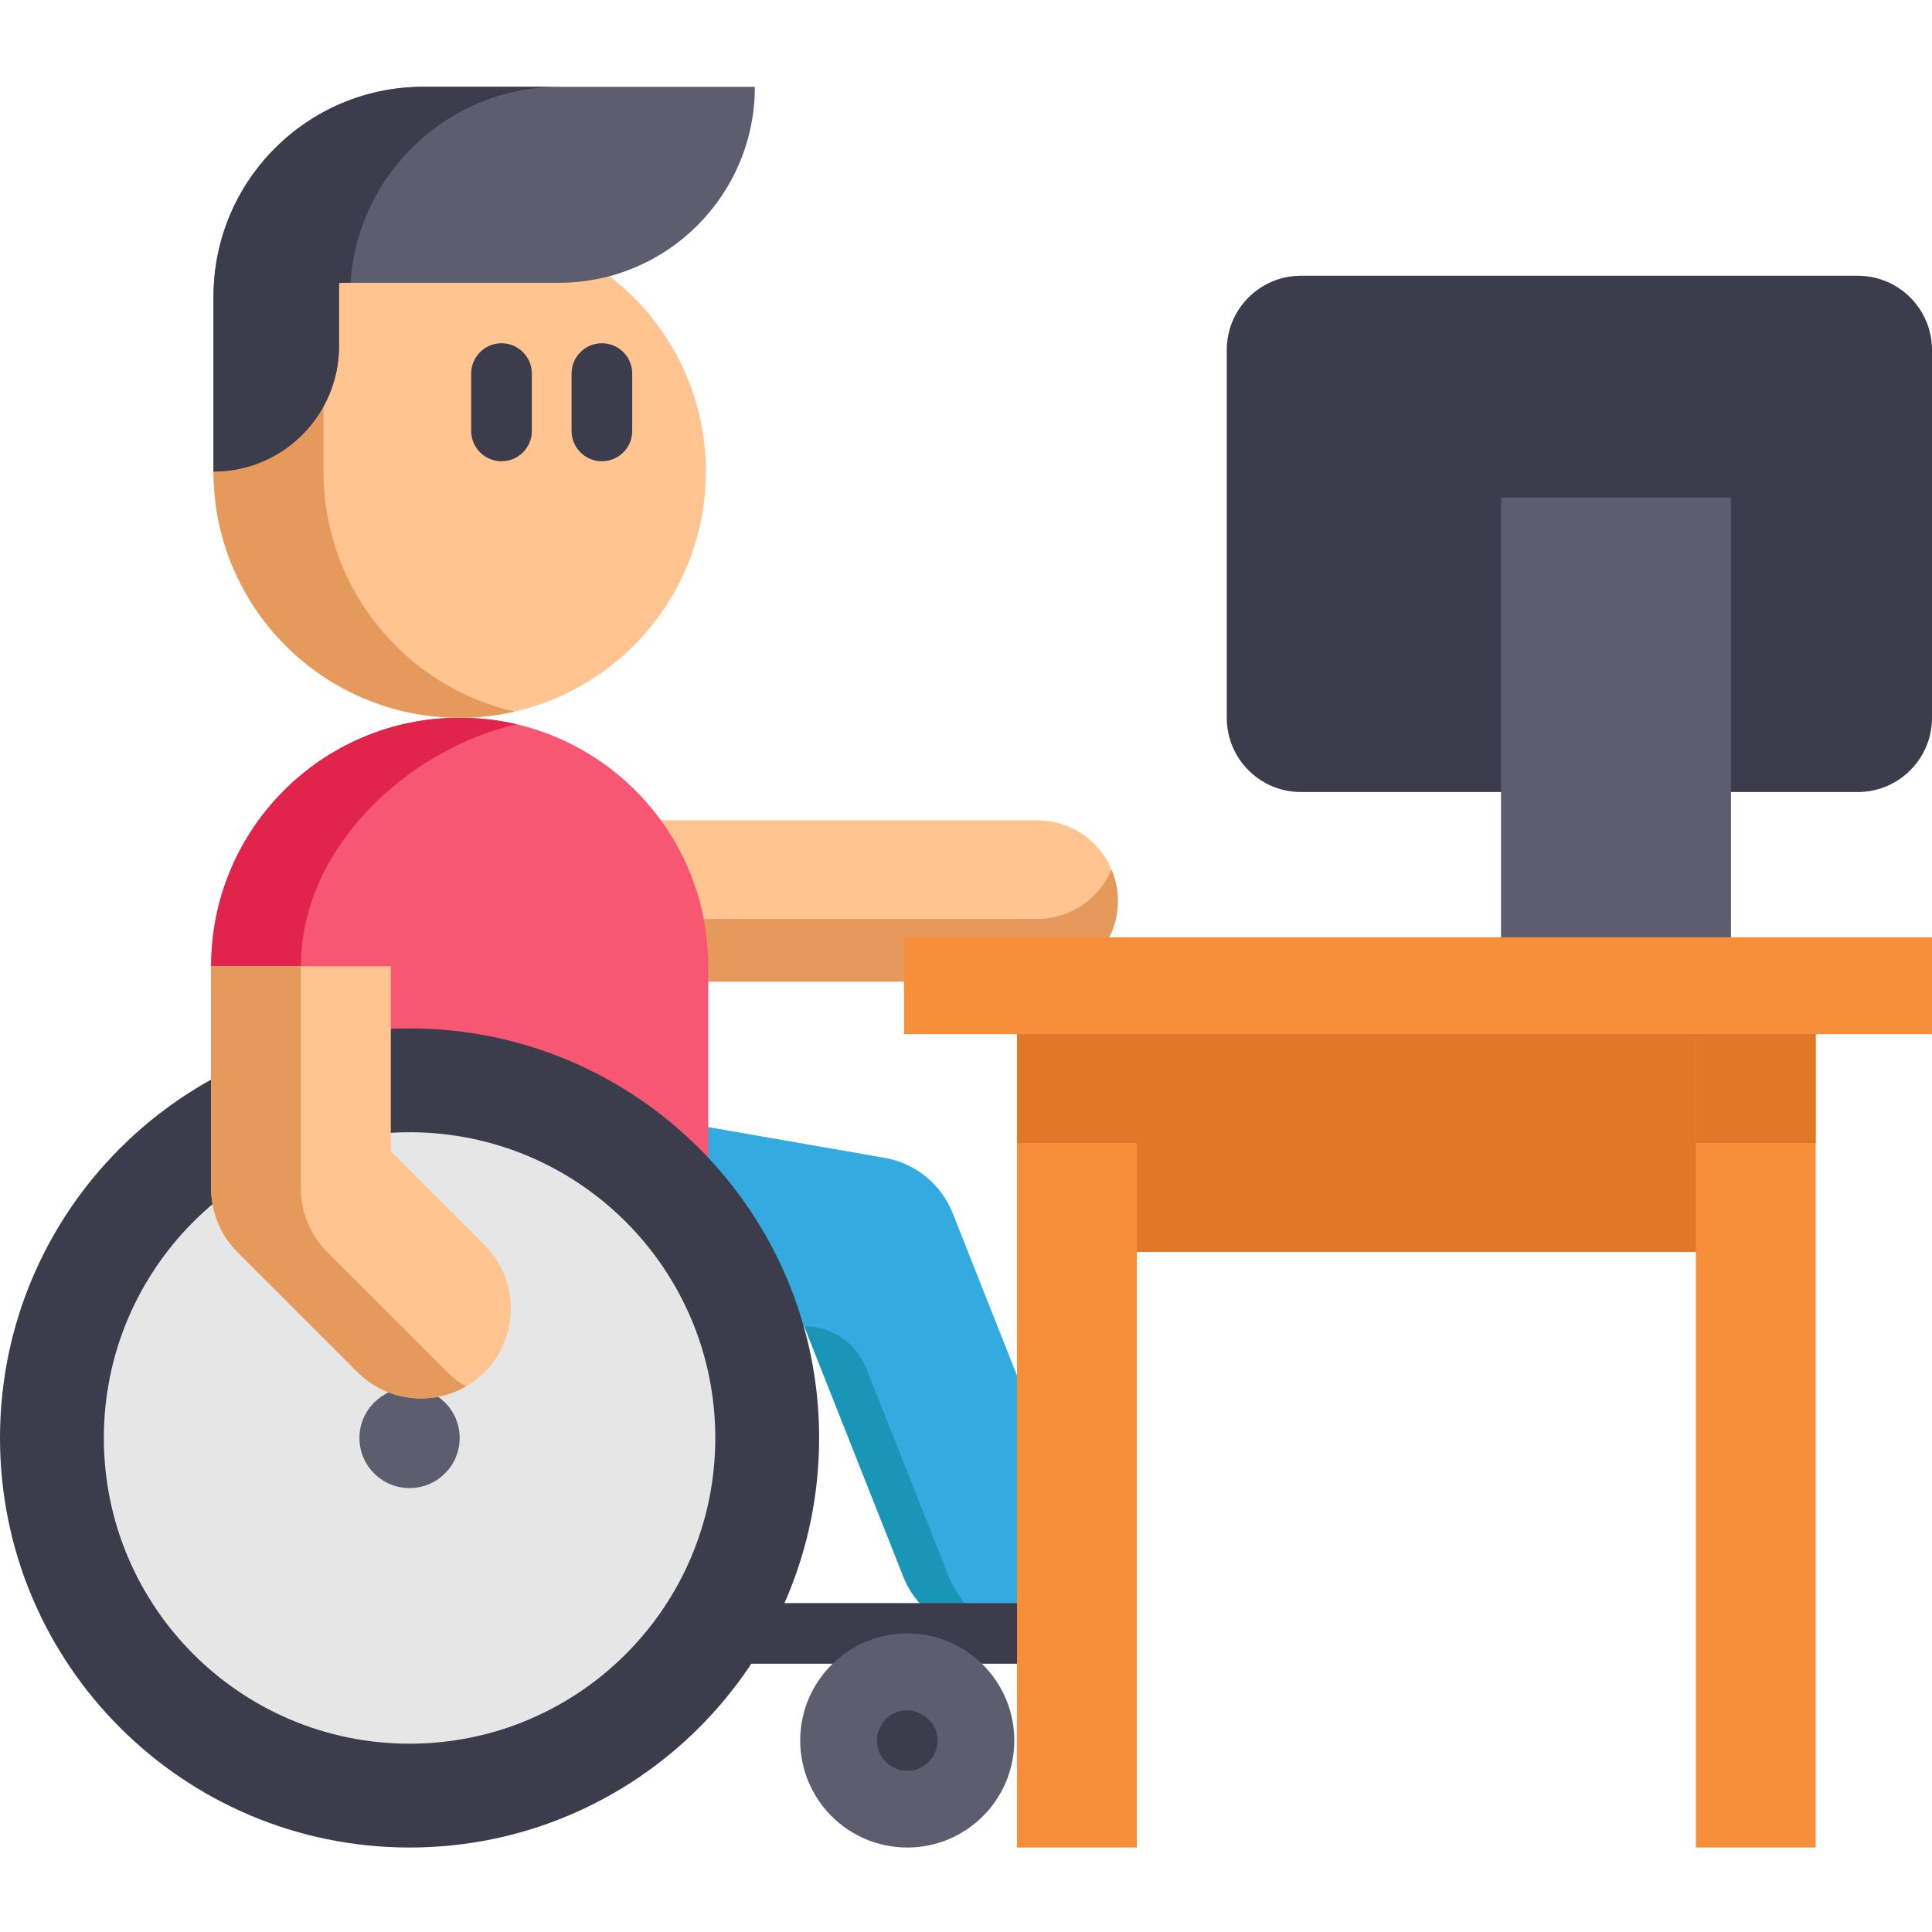
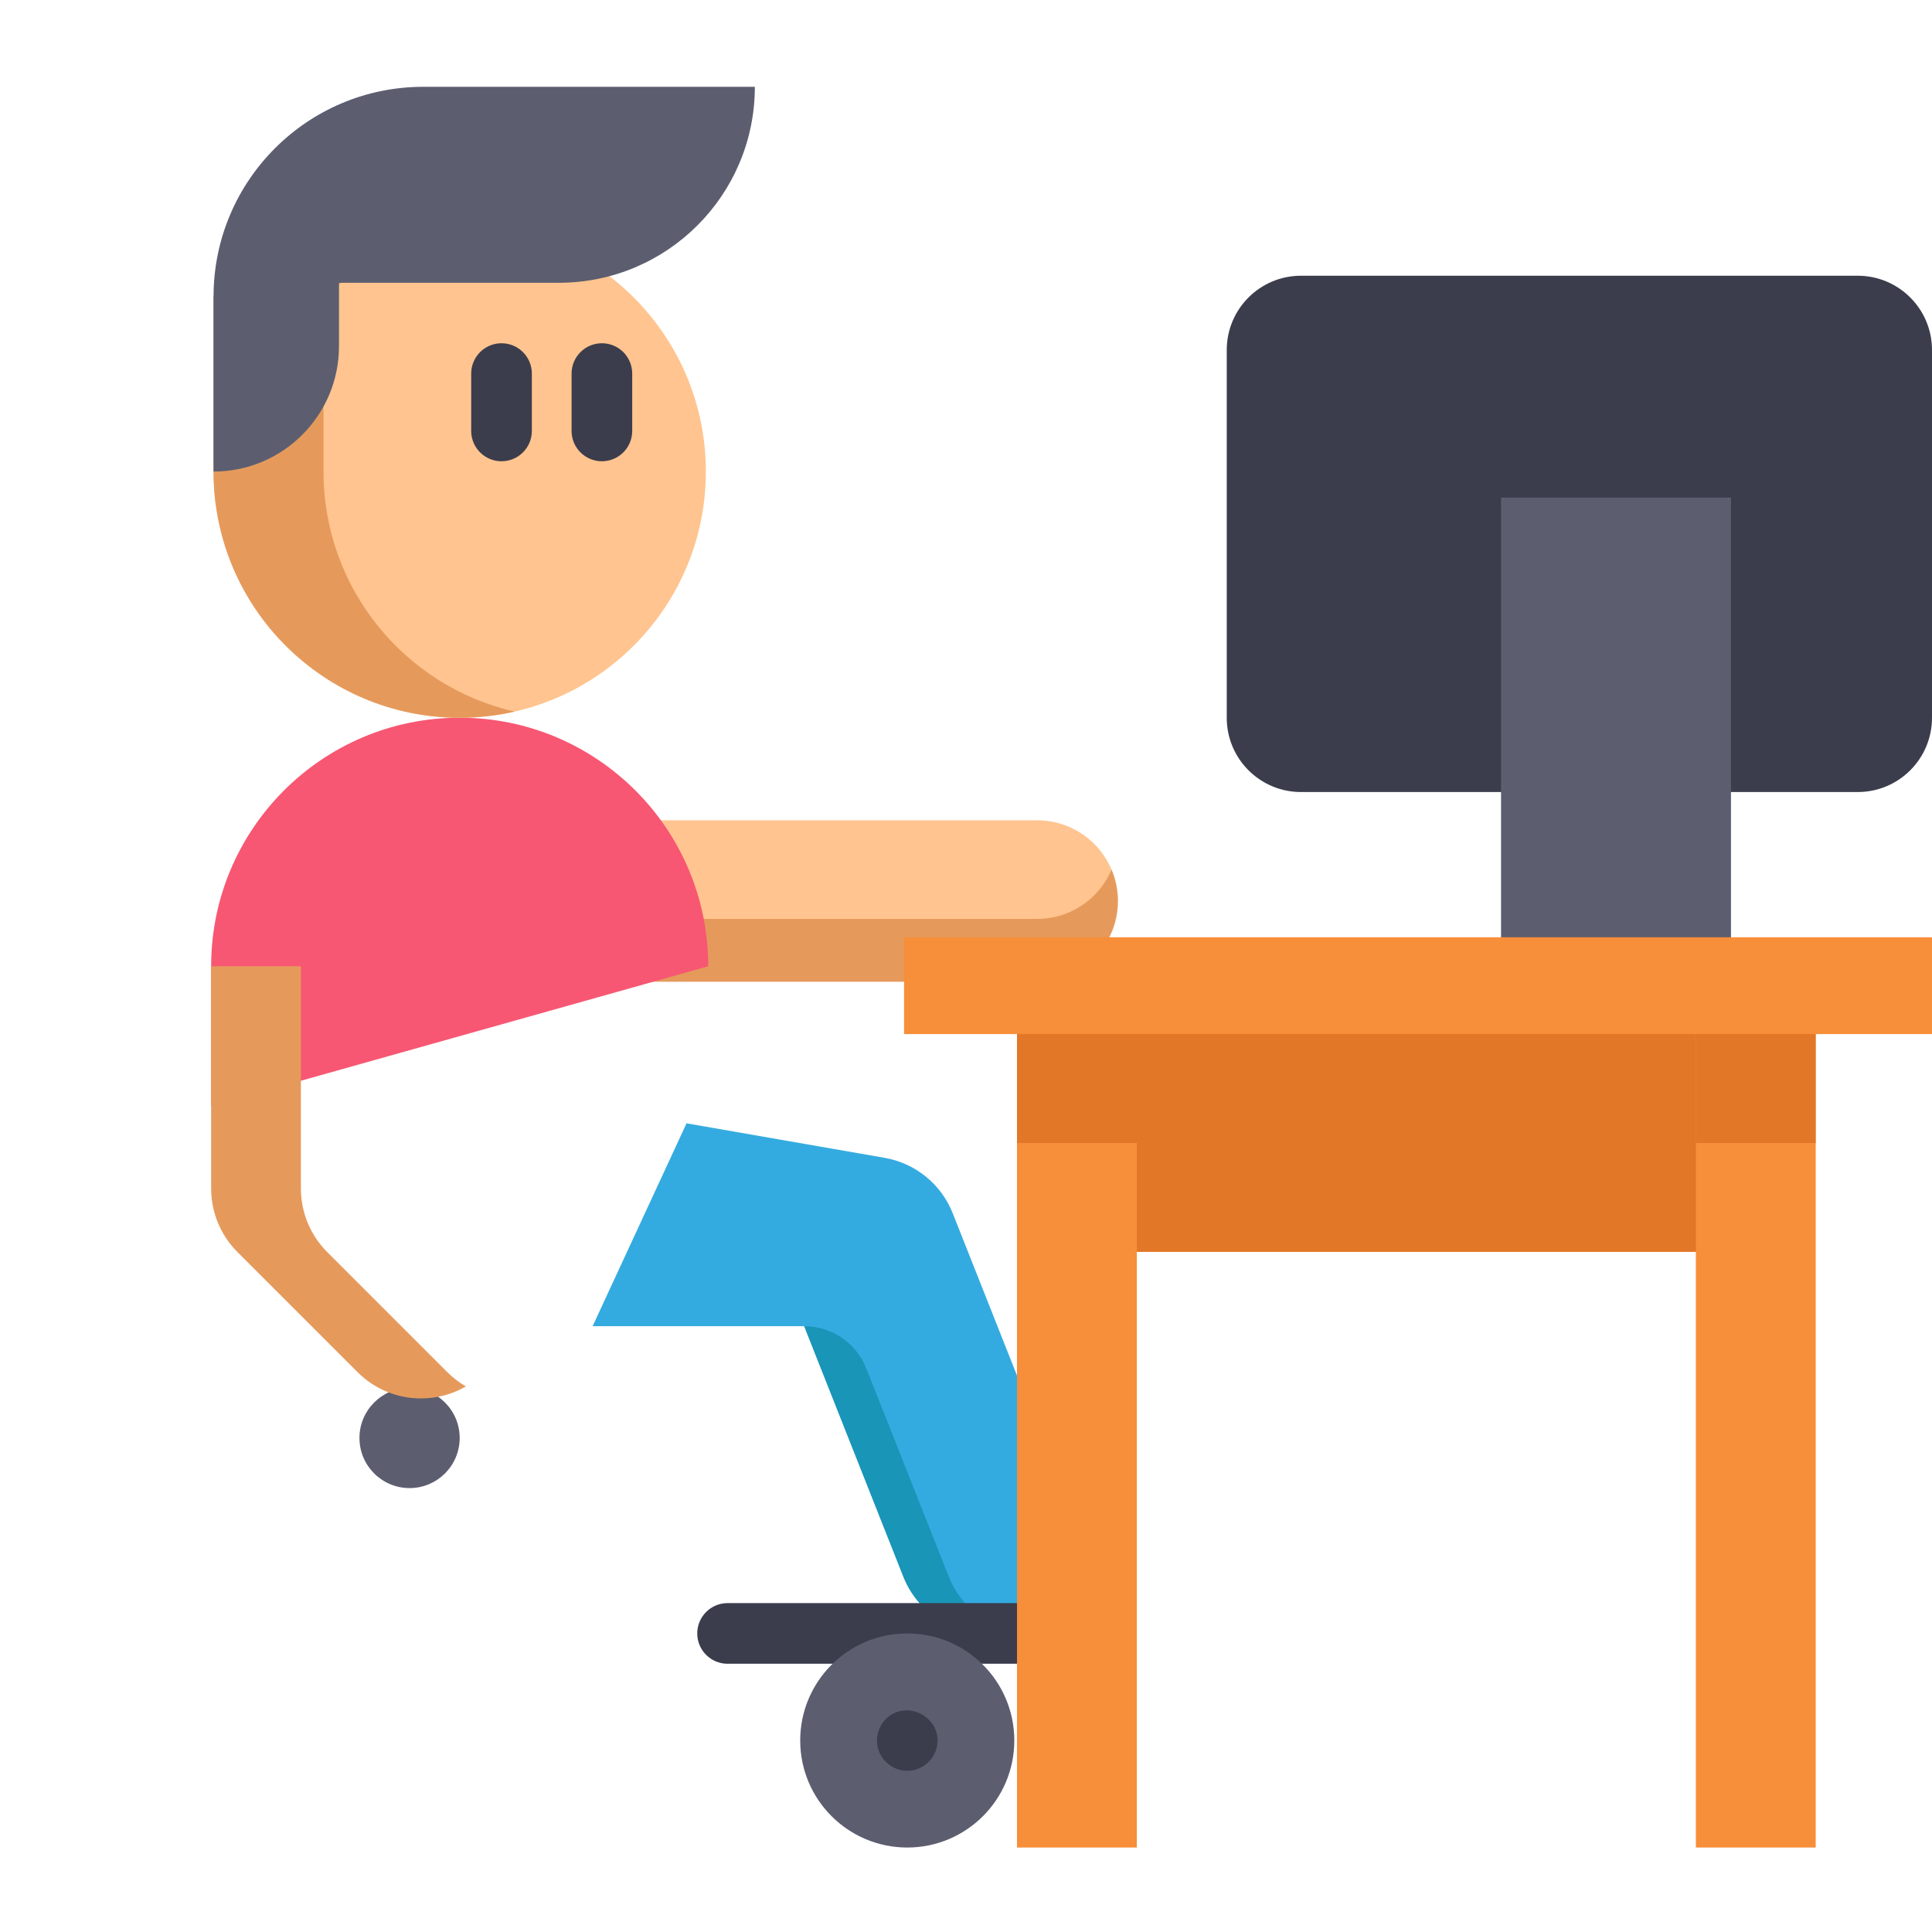
<svg xmlns="http://www.w3.org/2000/svg" height="512pt" viewBox="0 -23 512 512" width="512pt">
  <path d="m294.102 237.145h166.762v71.625h-166.762zm0 0" fill="#e27727" />
  <path d="m152.996 194.387h121.863c11.809 0 21.383 9.574 21.383 21.379 0 11.809-9.574 21.379-21.383 21.379h-121.863zm0 0" fill="#ffc48f" />
  <path d="m296.246 215.77c0 5.906-2.391 11.25-6.27 15.121-3.867 3.867-9.215 6.258-15.117 6.258h-121.867v-16.633h121.867c5.902 0 11.25-2.387 15.117-6.258 1.941-1.938 3.516-4.242 4.586-6.805 1.082 2.562 1.684 5.371 1.684 8.316zm0 0" fill="#e59a5c" />
  <path d="m449.422 237.145h31.754v229.469h-31.754zm0 0" fill="#f78e39" />
  <path d="m449.422 237.145h31.754v42.762h-31.754zm0 0" fill="#e27727" />
  <path d="m458.723 186.898h33.605c10.863 0 19.672-8.809 19.672-19.672v-97.477c0-10.867-8.809-19.676-19.672-19.676h-147.551c-10.867 0-19.676 8.809-19.676 19.676v97.477c0 10.863 8.809 19.672 19.676 19.672h53.016" fill="#3b3d4c" />
  <path d="m397.793 108.867h60.934v129.914h-60.934zm0 0" fill="#5c5e70" />
  <path d="m181.938 274.691 52.488 9.145c8.164 1.418 15 6.977 18.055 14.684l31.199 78.781c4.836 12.227-1.145 26.062-13.371 30.898-2.875 1.145-5.84 1.676-8.762 1.676-9.477 0-18.438-5.691-22.141-15.043l-26.281-66.375h-56.078" fill="#34abe0" />
  <path d="m267.539 409.098c-1.992.531-4 .777-5.992.777-9.473 0-18.434-5.691-22.141-15.043l-26.281-66.375c7.258 0 13.781 4.434 16.457 11.184l21.852 55.191c2.906 7.32 9.027 12.406 16.105 14.266zm0 0" fill="#1895b7" />
  <path d="m291.16 417.914h-98.348c-4.438 0-8.035-3.598-8.035-8.035 0-4.441 3.598-8.039 8.035-8.039h98.348c4.438 0 8.035 3.598 8.035 8.039 0 4.438-3.598 8.035-8.035 8.035zm0 0" fill="#3b3d4c" />
-   <path d="m55.953 270.094v-37.023c0-36.379 29.492-65.871 65.867-65.871 18.188 0 34.652 7.371 46.578 19.293 11.922 11.922 19.293 28.391 19.293 46.578v74.348" fill="#f75772" />
-   <path d="m136.867 168.926c-29.129 6.809-57.125 32.938-57.125 64.145v39.355l-23.789-2.332v-37.023c0-36.379 29.492-65.871 65.871-65.871 5.18 0 10.215.602 15.043 1.727zm0 0" fill="#e0244c" />
+   <path d="m55.953 270.094v-37.023c0-36.379 29.492-65.871 65.867-65.871 18.188 0 34.652 7.371 46.578 19.293 11.922 11.922 19.293 28.391 19.293 46.578" fill="#f75772" />
  <path d="m161.5 50.184c15.543 11.922 25.559 30.68 25.559 51.785 0 36.031-29.207 65.238-65.238 65.238-36.027 0-65.23-29.207-65.23-65.238v-46.375l42.191-33.062zm0 0" fill="#ffc48f" />
  <path d="m136.391 165.582c-4.684 1.066-9.559 1.629-14.57 1.629-36.023 0-65.23-29.207-65.23-65.242v-46.375l42.195-33.062 18.645 8.219-31.699 24.844v46.375c0 31.027 21.645 56.984 50.66 63.613zm0 0" fill="#e59a5c" />
-   <path d="m217.078 358.074c0 59.945-48.594 108.539-108.539 108.539-59.945 0-108.539-48.594-108.539-108.539 0-59.941 48.594-108.539 108.539-108.539 59.945 0 108.539 48.598 108.539 108.539zm0 0" fill="#3b3d4c" />
-   <path d="m189.559 358.074c0 44.746-36.273 81.023-81.02 81.023-44.746 0-81.02-36.277-81.02-81.023 0-44.746 36.273-81.02 81.02-81.02 44.746 0 81.02 36.273 81.02 81.02zm0 0" fill="#e6e6e6" />
  <path d="m121.82 358.074c0 7.336-5.945 13.285-13.281 13.285-7.336 0-13.281-5.949-13.281-13.285 0-7.336 5.945-13.281 13.281-13.281 7.336 0 13.281 5.945 13.281 13.281zm0 0" fill="#5c5e70" />
  <path d="m56.59 55.594v46.375c18.363 0 33.25-14.887 33.25-33.25v-16.781h58.27c28.68 0 51.934-23.254 51.934-51.934h-87.863c-30.699 0-55.59 24.887-55.59 55.59zm0 0" fill="#5c5e70" />
  <g fill="#3b3d4c">
-     <path d="m148.367 0c-29.473 0-53.594 22.941-55.469 51.938h-3.055v16.781c0 9.188-3.727 17.492-9.742 23.508-6.02 6.02-14.324 9.742-23.512 9.742v-46.375c0-30.703 24.891-55.594 55.594-55.594zm0 0" />
    <path d="m132.906 99.238c-4.438 0-8.035-3.598-8.035-8.035v-15.199c0-4.441 3.598-8.039 8.035-8.039 4.441 0 8.039 3.598 8.039 8.039v15.199c0 4.438-3.598 8.035-8.039 8.035zm0 0" />
    <path d="m159.508 99.238c-4.438 0-8.035-3.598-8.035-8.035v-15.199c0-4.441 3.598-8.039 8.035-8.039s8.035 3.598 8.035 8.039v15.199c0 4.438-3.598 8.035-8.035 8.035zm0 0" />
  </g>
-   <path d="m103.566 233.07v49.039l24.852 24.852c9.297 9.297 9.297 24.371 0 33.668-4.648 4.648-10.738 6.973-16.832 6.973s-12.184-2.328-16.836-6.973l-31.824-31.828c-4.465-4.465-6.973-10.52-6.973-16.832v-58.902" fill="#ffc48f" />
  <path d="m123.477 344.418c-3.664 2.121-7.777 3.18-11.891 3.18-6.098 0-12.191-2.324-16.836-6.969l-31.828-31.824c-4.465-4.469-6.969-10.523-6.969-16.836v-58.898h23.789v58.898c0 6.312 2.504 12.367 6.969 16.836l31.824 31.824c1.516 1.512 3.184 2.781 4.941 3.789zm0 0" fill="#e59a5c" />
  <path d="m268.801 438.246c0 15.668-12.699 28.367-28.367 28.367-15.668 0-28.371-12.699-28.371-28.367 0-15.668 12.703-28.367 28.371-28.367 15.668 0 28.367 12.699 28.367 28.367zm0 0" fill="#5c5e70" />
  <path d="m240.434 446.281c-3.293 0-6.316-2.078-7.492-5.145-1.227-3.184-.262-6.938 2.391-9.102 5.719-4.66 14.434.527 12.977 7.785-.742 3.707-4.086 6.461-7.875 6.461zm0 0" fill="#3b3d4c" />
  <path d="m269.516 237.145h31.754v229.469h-31.754zm0 0" fill="#f78e39" />
  <path d="m269.516 237.145h31.754v42.762h-31.754zm0 0" fill="#e27727" />
  <path d="m239.586 225.387h272.41v25.656h-272.41zm0 0" fill="#f78e39" />
</svg>